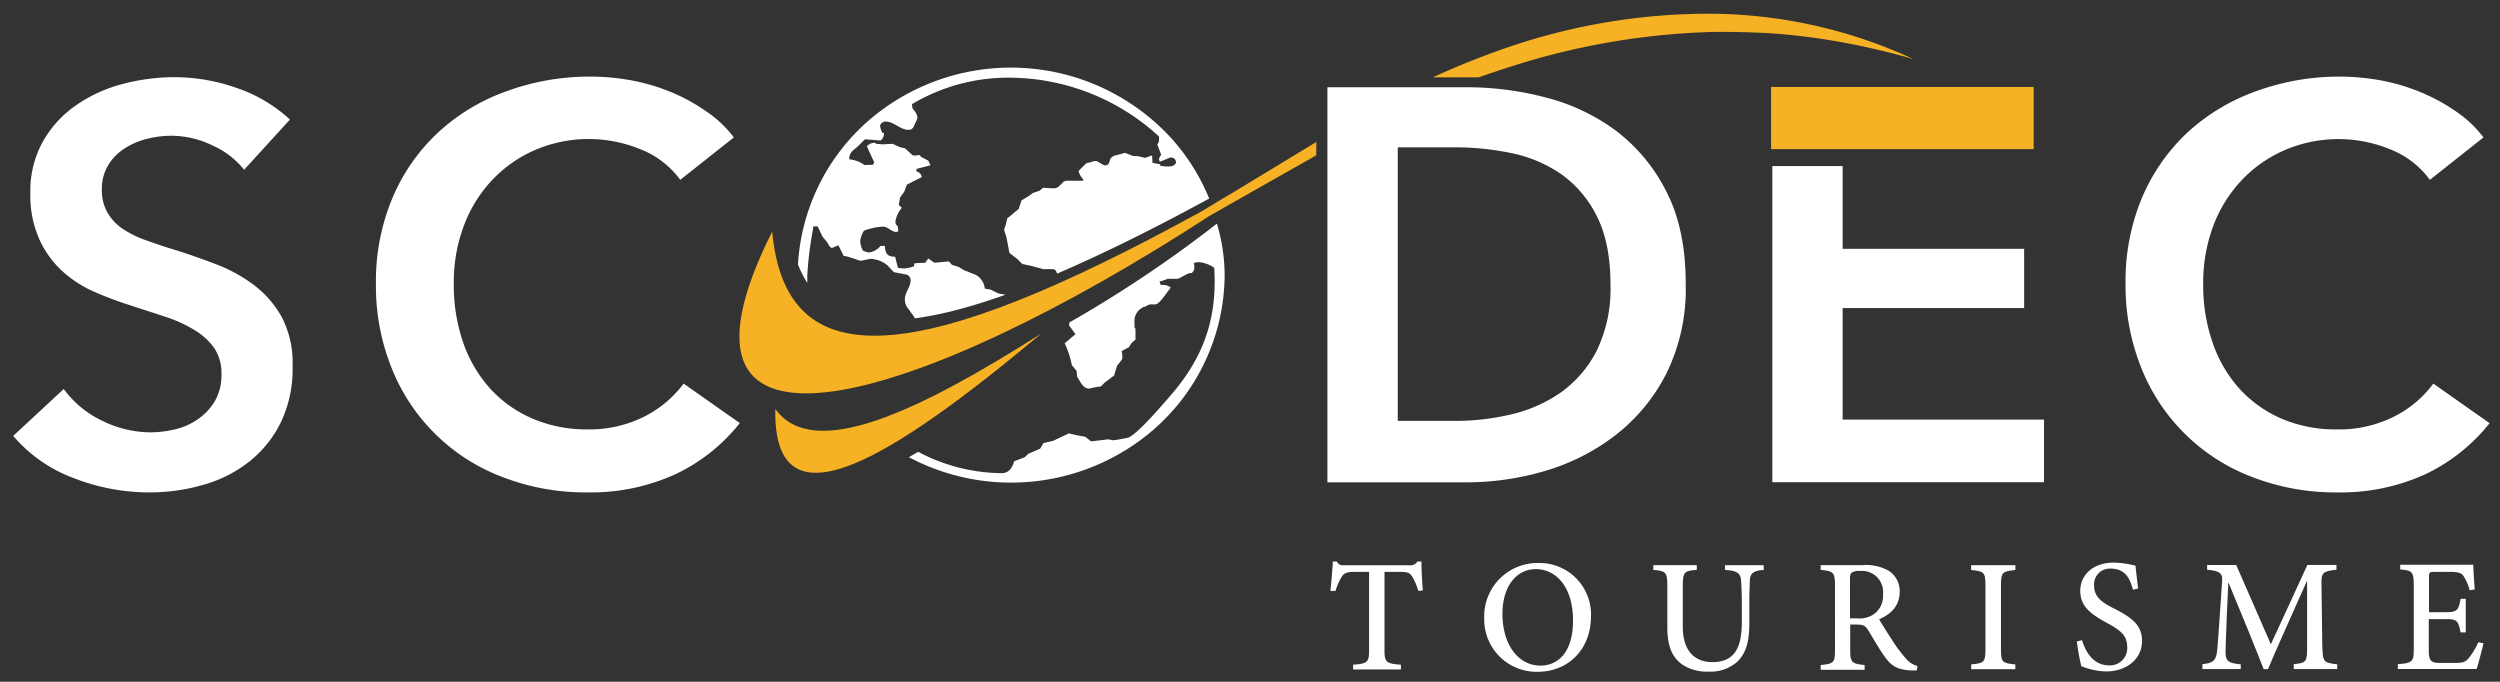
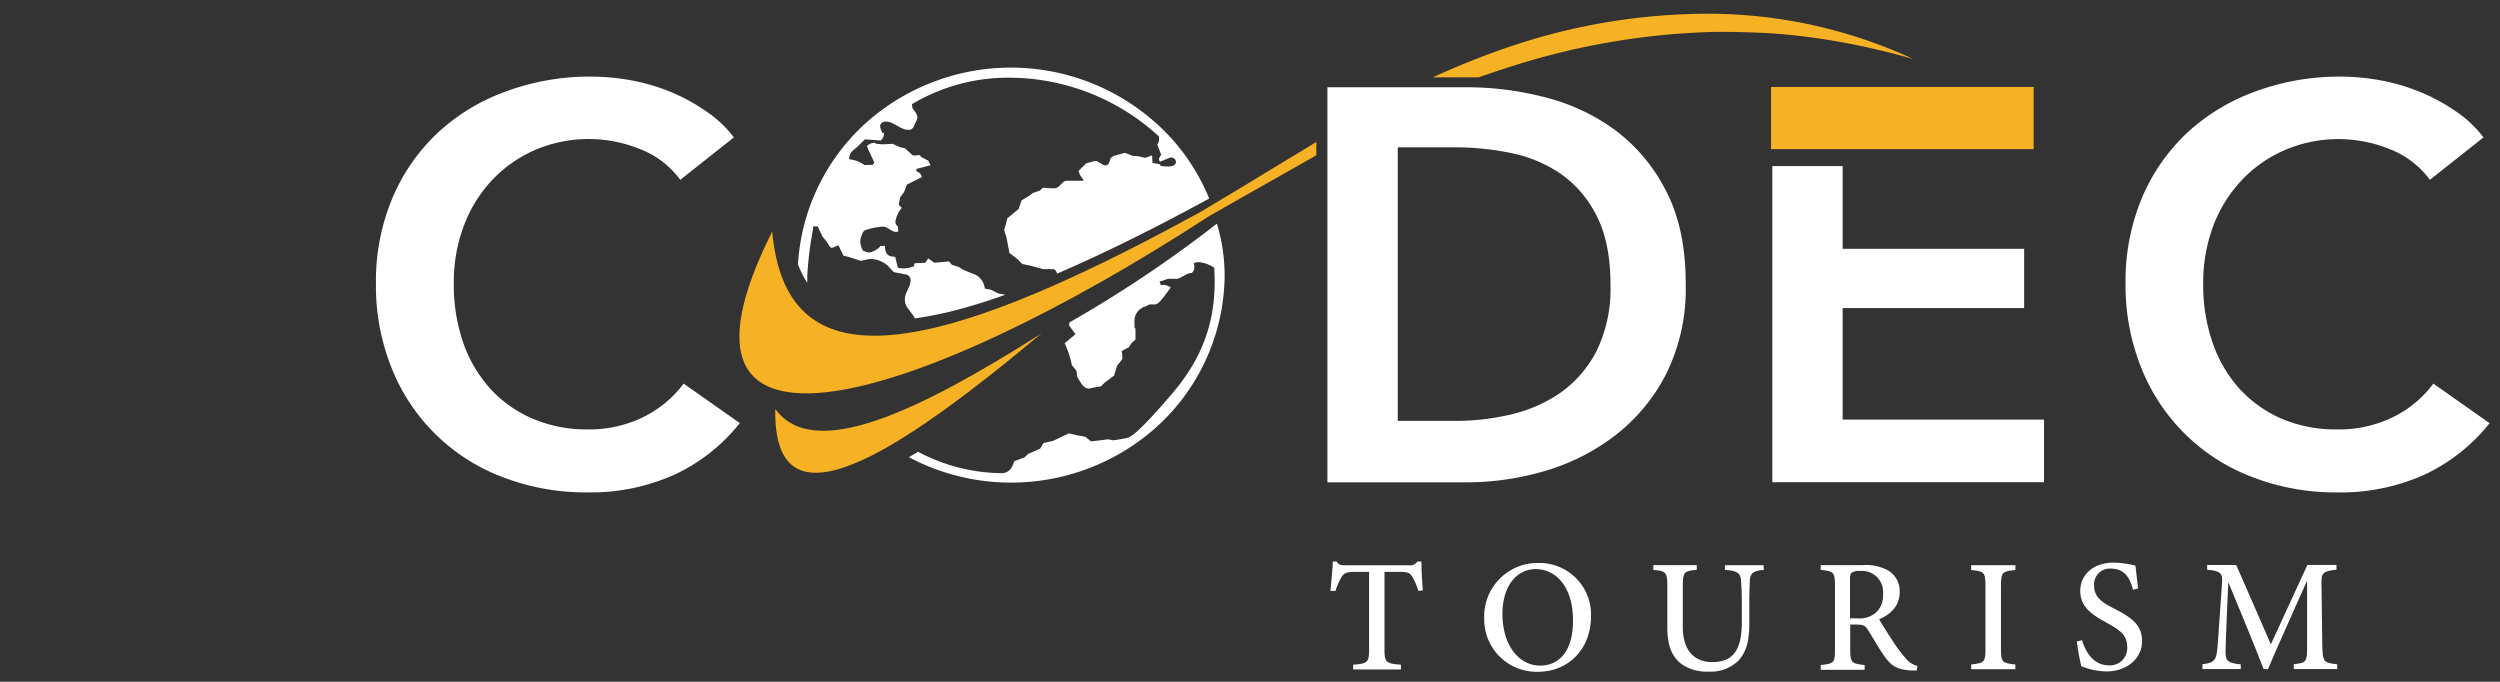
<svg xmlns="http://www.w3.org/2000/svg" id="Calque_1" data-name="Calque 1" viewBox="0 0 436.64 119.07">
  <rect x="0" y="0" width="436.64" height="119.07" fill="#333333" stroke="none" />
  <defs>
    <style>.cls-1{fill:#f6b224;}.cls-2,.cls-3{fill:#FFF;}.cls-3{fill-rule:evenodd;}</style>
  </defs>
  <title>scodec</title>
  <path class="cls-1" d="M215.4,33.59l14.5-8.79v2.32l-13.74,7.79-5,2.85c-50.6,32.9-98.92,47.76-76.29,2.68,2.37,26,25.7,23.53,75-3.53C211.69,35.79,213.55,34.69,215.4,33.59Z" />
  <path class="cls-1" d="M334.19,10.32a125.46,125.46,0,0,0-17.48-3.74c-2.94-.39-5.88-.71-8.83-.84s-5.9-.2-8.85-.16a126.32,126.32,0,0,0-34.78,5.93q-3,.95-6,2h-8a139.28,139.28,0,0,1,12.95-5.19A108.15,108.15,0,0,1,299,2.4,85.38,85.38,0,0,1,334.19,10.32Z" />
  <path class="cls-1" d="M135.41,71.43C135,93.19,155.84,80,181.9,58.24,160.46,71.83,142.08,80.69,135.41,71.43Z" />
-   <path class="cls-2" d="M49.26,55.47a17.94,17.94,0,0,0-4.87-5.66,26.82,26.82,0,0,0-6.53-3.61c-2.38-.91-4.67-1.72-6.89-2.43C29,43.18,27.25,42.6,25.61,42a17.67,17.67,0,0,1-4.13-2,8.73,8.73,0,0,1-2.69-2.83,7.83,7.83,0,0,1-1-4,8,8,0,0,1,1.12-4.34,9,9,0,0,1,2.88-2.92,12.77,12.77,0,0,1,3.89-1.66,17.12,17.12,0,0,1,4.3-.54,16.5,16.5,0,0,1,7.17,1.71,14.76,14.76,0,0,1,5.49,4.23l8-8.77a25.9,25.9,0,0,0-9.4-5.55,32.76,32.76,0,0,0-10.68-1.85,35.47,35.47,0,0,0-9.22,1.21,25.43,25.43,0,0,0-8.08,3.71,19.15,19.15,0,0,0-5.75,6.29,17.74,17.74,0,0,0-2.21,9.07A18.79,18.79,0,0,0,6.9,41.86a17.18,17.18,0,0,0,4,5.51A20.44,20.44,0,0,0,16.55,51a63.28,63.28,0,0,0,6.24,2.34l6.14,2A24.7,24.7,0,0,1,34,57.66a11.39,11.39,0,0,1,3.4,3.11,7.78,7.78,0,0,1,1.28,4.55A9.16,9.16,0,0,1,37.56,70a10.2,10.2,0,0,1-2.93,3.17,11.67,11.67,0,0,1-4,1.81,19.21,19.21,0,0,1-4.39.53,19.16,19.16,0,0,1-8.34-2,17.75,17.75,0,0,1-6.77-5.57L2.31,76.13a25.48,25.48,0,0,0,10.53,7.36A36.25,36.25,0,0,0,26,86a33.52,33.52,0,0,0,9.64-1.36,23.05,23.05,0,0,0,8-4.1,19.88,19.88,0,0,0,5.46-6.88,21.53,21.53,0,0,0,2-9.7A17.28,17.28,0,0,0,49.26,55.47Z" />
  <path class="cls-2" d="M119.4,67a19.6,19.6,0,0,1-6.93,5.79A21.42,21.42,0,0,1,102.62,75,24,24,0,0,1,93,73.11a21.48,21.48,0,0,1-7.36-5.21,23.6,23.6,0,0,1-4.74-8.05,30.88,30.88,0,0,1-1.64-10.33,27.93,27.93,0,0,1,1.7-9.94,23.82,23.82,0,0,1,4.87-8,22.92,22.92,0,0,1,7.56-5.36A23.79,23.79,0,0,1,111.68,26a15.68,15.68,0,0,1,7.13,5.41L128.17,24a20,20,0,0,0-5-4.67A31.93,31.93,0,0,0,117,16a34.68,34.68,0,0,0-6.93-2,39.94,39.94,0,0,0-6.91-.62A42.24,42.24,0,0,0,88.29,16a34.84,34.84,0,0,0-11.85,7.21,33.4,33.4,0,0,0-7.89,11.35,37.58,37.58,0,0,0-2.89,15A38.45,38.45,0,0,0,68.4,64.28a33.57,33.57,0,0,0,19.26,19A40.22,40.22,0,0,0,102.53,86,35.61,35.61,0,0,0,118,82.81a31.44,31.44,0,0,0,11.21-8.92Z" />
  <path class="cls-2" d="M321.83,73.29V53.8h31.7V43.46h-31.7V29H309.55V84.22H357V73.29Z" />
  <path class="cls-2" d="M425,67a19.4,19.4,0,0,1-6.92,5.79A21.42,21.42,0,0,1,408.2,75a24.09,24.09,0,0,1-9.66-1.85,21.67,21.67,0,0,1-7.36-5.21,23.24,23.24,0,0,1-4.72-8.05,30.62,30.62,0,0,1-1.66-10.33,28.38,28.38,0,0,1,1.7-9.94,23.71,23.71,0,0,1,4.89-8,22.67,22.67,0,0,1,7.55-5.36A23.79,23.79,0,0,1,417.26,26a15.68,15.68,0,0,1,7.13,5.41L433.75,24a20,20,0,0,0-5-4.67A32.72,32.72,0,0,0,422.54,16a35.26,35.26,0,0,0-6.93-2,40.23,40.23,0,0,0-6.92-.62A42.33,42.33,0,0,0,393.86,16,35.13,35.13,0,0,0,382,23.19a33.54,33.54,0,0,0-7.89,11.35,37.75,37.75,0,0,0-2.87,15A38.64,38.64,0,0,0,374,64.28a33.62,33.62,0,0,0,19.27,19A40.18,40.18,0,0,0,408.11,86a35.61,35.61,0,0,0,15.49-3.17,31.64,31.64,0,0,0,11.22-8.92Z" />
  <rect class="cls-1" x="309.33" y="15.19" width="45.86" height="10.86" />
  <path class="cls-2" d="M291,33.38a30.41,30.41,0,0,0-8.87-10.63A35.26,35.26,0,0,0,269.88,17a54.34,54.34,0,0,0-13.56-1.76H231.84v69h24.48a48.2,48.2,0,0,0,13.56-2A37.21,37.21,0,0,0,282.16,76,31.85,31.85,0,0,0,291,65.32a33.3,33.3,0,0,0,3.42-15.61Q294.45,40,291,33.38ZM278.84,61.32a20.27,20.27,0,0,1-6.28,7.26,25.21,25.21,0,0,1-8.64,3.8,42,42,0,0,1-9.55,1.13H244.13V25.73h10.24a48.28,48.28,0,0,1,9.55,1,23.61,23.61,0,0,1,8.64,3.61,19.55,19.55,0,0,1,6.28,7.31c1.62,3.13,2.44,7.15,2.44,12.09A24.66,24.66,0,0,1,278.84,61.32Z" />
  <path class="cls-3" d="M157.91,33.52l.49-1.28,2.59-1.3a1.17,1.17,0,0,0-.93-1v-.44l2.46-.63-.38-.8-1.26-.66-.25-.33-.82.08a.92.92,0,0,1-.47-.08l-1.28-1.18-.86-.19-1.3-.59-1.73.09L153,25.11l-.17-.17a1.79,1.79,0,0,0-1.43.61l1.29,2.82-.21.4-1.48.06a5.26,5.26,0,0,0-2.67-1,2.36,2.36,0,0,1,0-.38,2.06,2.06,0,0,1,.78-1.28l.72-.61L151,24.4l.09-.07,2.71.21a1.52,1.52,0,0,0,.59-1.32h-.25a2.88,2.88,0,0,1-.42-1.2c0-.44.5-.76.88-.78,1.49-.1,2.69,1.54,4.18,1.43.64,0,.9-.68,1.08-1.2a2.65,2.65,0,0,0,.38-1,2.68,2.68,0,0,0-.85-1.47l-.12-.8a32.8,32.8,0,0,1,17.41-4.63,38.78,38.78,0,0,1,25.75,10.27c0,.2,0,.43,0,.63a1.15,1.15,0,0,1-.31.76L202.8,27l-.4.74.17.52,1.62-.67a.6.6,0,0,1,.33-.08.84.84,0,0,1,.87.78c0,.62-.83.79-1.26.79a8.06,8.06,0,0,1-1.48-.12v-.25l-1.36-.28-.07-1.3-1.2.44-1.24-.29-.94-.05-1.35-.54-.76.21-1.24.33-.5.38-.28.82a.64.64,0,0,1-.65.44.49.49,0,0,1-.34-.06l-1.15-.67a.67.67,0,0,0-.34,0,.26.26,0,0,0-.17,0l-.52.17-.82.21-1.35,1.34a3.18,3.18,0,0,0,.82,1.45v.26l-.92,0-1.77,0a1.07,1.07,0,0,0-.84.27l-.67.67a1.4,1.4,0,0,1-1.14.38l-1.45-.08a.59.59,0,0,0-.26,0l-.54.48-1.26.44-.42.36-1.5.91-.5,1.49-2,1.66-.23,1-.32,1,.43,1.37.5,2.65,1.41,1.09.82.84,1.51.32,2.19.59,1.64,0c.44,0,.65.4.75.78,1.15-.49,2.29-1,3.43-1.51,7.86-3.53,15.57-7.48,23.14-11.6a35.87,35.87,0,0,0-6.94-10.89,38,38,0,0,0-52.58-2.7,36.15,36.15,0,0,0-12.3,25.09A17.7,17.7,0,0,0,141,49.4c0-.43,0-.87,0-1.3a60.82,60.82,0,0,1,.93-7.7l.12-.86h.76l.84,1.77.74.9.48.78c.1.12.24.3.38.29s.1,0,.13,0l1.05-.44s.84,1.7.93,1.87c.73,0,2.84.88,3,.84l1.58-.33a.17.17,0,0,1,.1,0A4.88,4.88,0,0,1,155,46.35l1.11,1.18,2.19.42a1,1,0,0,1,.74,1c0,1.2-1,2.14-1,3.3a2.48,2.48,0,0,0,.35,1.35l1.22,1.66.16.35a64.32,64.32,0,0,0,8.37-1.76c2.5-.69,5-1.49,7.47-2.38l-1.21-.21L173,50.58l-1-.17A3.06,3.06,0,0,0,170.41,48l-2.06-.82-.89-.55-1.2-.38-.52-.59-2.55.23-1.07-.75-.5.75-1.9.09-.08.52a5.45,5.45,0,0,1-1.77.38,4.83,4.83,0,0,1-1.05-.12l-.48-1.92c-1.35,0-1.73-.55-1.79-1.89l-.74,0a3.4,3.4,0,0,1-2,1.15,3.19,3.19,0,0,1-1.13-.37,4.23,4.23,0,0,1-.44-1.56,4.26,4.26,0,0,1,.67-1.89,11.44,11.44,0,0,1,3.28-.7c.9,0,1.52.93,2.33.93a1.66,1.66,0,0,0,.38-.11l-.1-.88a1,1,0,0,1-.42-.78,4.86,4.86,0,0,1,1.13-2.44l-.54-.53.25-1.3Z" />
  <path class="cls-3" d="M181.68,78.35l-2.1.92-.61.59-1.83.7c-.36,1.2-.94,2.08-2.23,2.08a31.56,31.56,0,0,1-14.55-3.73l-.42.25-1.2.69A38.09,38.09,0,0,0,201.52,75a36.06,36.06,0,0,0,12.37-26.94,31.65,31.65,0,0,0-1.35-9,217,217,0,0,1-25.76,17.26,2.67,2.67,0,0,1-.08.48l1.14,1.57-1.46,1.22-.43.36a16.88,16.88,0,0,1,1.26,3.83l.82,1,.09,1,.52.86c.32.52.76,1.17,1.46,1.22a.33.33,0,0,0,.14,0l1.1-.23.94-.15.68-.67,1.62-1.22.52-1.7.78-1a.71.71,0,0,0,.15-.48,8.2,8.2,0,0,0-.11-1.1l1.29-.69a3,3,0,0,1,1.11-1.28l0-1.94-.17-.17c0-.29,0-.58,0-.88a2.69,2.69,0,0,1,1.16-2.5h.13l.18-.23h.22l.94-.45h1c.74,0,2.2-2.39,2.71-2.94a2.24,2.24,0,0,0-1.76-.44l-.21-.66h.23l1.26-.44,1.6,0c.41,0,1.55-.85,2.23-1l.29,0a1.21,1.21,0,0,0,.47-1,4.4,4.4,0,0,0-.09-.76,4.44,4.44,0,0,1,.86-.15,5.7,5.7,0,0,1,2.72,1c0,.8.07,1.56.06,2.36,0,7.73-2.45,13.75-7.42,19.6-.87,1-6.3,7.47-7.83,7.74l-1.74.32-.74.1-.86-.17-3,.36-1-.8L188,76l-1.32-.31L183.93,77l-1.68.38Z" />
  <path class="cls-2" d="M247.71,103.2a10.45,10.45,0,0,0-1-2.4c-.46-.72-.73-.92-2.29-.92h-2.61v13.54c0,2.22.24,2.5,2.87,2.67v.83h-8.35v-.83c2.56-.17,2.79-.43,2.79-2.67V99.88h-2.39c-1.55,0-2,.19-2.48,1a11.49,11.49,0,0,0-1,2.33h-.88c.17-1.77.34-3.6.42-5.13h.68c.42.67.73.65,1.52.65h11.11a1.46,1.46,0,0,0,1.46-.66h.7c0,1.29.11,3.39.25,5.05Z" />
  <path class="cls-2" d="M268.74,98.33a9,9,0,0,1,9.14,9.24c0,6-4.12,9.76-9.29,9.76a9.14,9.14,0,0,1-9.36-9.37A9.32,9.32,0,0,1,268.74,98.33Zm-.53,1.07c-3.08,0-5.8,2.66-5.8,7.85s2.68,9,6.62,9c3.26,0,5.72-2.53,5.71-7.88C274.74,102.54,271.8,99.4,268.21,99.4Z" />
  <path class="cls-2" d="M308.06,99.54c-1.76.12-2.38.58-2.44,1.82,0,.68-.1,1.81-.09,4.28v3.13c0,2.78-.35,5-2,6.71a7,7,0,0,1-5.17,1.82,7.69,7.69,0,0,1-4.67-1.32c-1.67-1.28-2.48-3.17-2.48-6.42v-7.12c0-2.53-.23-2.7-2.45-2.9v-.83h7.59v.83c-2.21.15-2.44.37-2.44,2.9v7.07c0,3.92,1.87,6.13,5.16,6.13,3.86,0,5.15-2.47,5.15-7v-3c0-2.46-.09-3.51-.14-4.29-.09-1.26-.76-1.7-2.81-1.81v-.83h6.75Z" />
  <path class="cls-2" d="M334.77,117.1c-.32,0-.64,0-1,0-2.31-.14-3.39-.72-4.55-2.35-1.05-1.45-2-3.2-2.93-4.67-.54-.87-.91-1-2.24-1h-.9v4.34c0,2.35.3,2.5,2.52,2.73v.83H318v-.83c2.29-.24,2.49-.38,2.49-2.73V102.24c0-2.35-.31-2.47-2.5-2.71V98.7h7.31a8.06,8.06,0,0,1,4.59,1,4.21,4.21,0,0,1,1.9,3.7c0,2.42-1.56,3.9-3.59,4.76.49.87,1.67,2.73,2.51,4a23.84,23.84,0,0,0,2.2,2.89,3.92,3.92,0,0,0,2,1.28ZM324.38,108a4.42,4.42,0,0,0,3-.8,3.92,3.92,0,0,0,1.5-3.41,3.69,3.69,0,0,0-4-4.07,2.38,2.38,0,0,0-1.44.28c-.25.19-.33.48-.33,1.17V108Z" />
  <path class="cls-2" d="M344.28,116.88v-.83c2.26-.24,2.49-.36,2.49-2.73v-11c0-2.4-.24-2.53-2.5-2.77v-.83H352v.83c-2.28.24-2.52.37-2.52,2.77v11c0,2.39.23,2.49,2.51,2.73v.83Z" />
  <path class="cls-2" d="M372.54,103c-.5-1.83-1.28-3.69-3.9-3.69a2.75,2.75,0,0,0-2.89,3c0,1.86,1.19,2.83,3.54,4,3.3,1.68,4.83,3,4.83,5.68,0,3-2.58,5.27-6.26,5.28a12.24,12.24,0,0,1-4.35-.92,42.64,42.64,0,0,1-.78-4.31l.91-.23c.56,1.85,1.85,4.4,4.73,4.4a3,3,0,0,0,3.16-3.16c0-2.06-1.12-2.94-3.57-4.27-2.93-1.59-4.63-2.94-4.63-5.6s2.11-4.92,5.89-4.92a18,18,0,0,1,3.75.53c.12,1,.24,2.19.47,4Z" />
  <path class="cls-2" d="M400.62,116.86V116c2.26-.23,2.35-.4,2.33-3.31V101.4c-2.24,5.07-5.66,12.59-6.83,15.47h-.76c-1.11-2.91-4.06-10.16-6.17-15.19-.45,9.61-.48,11.74-.48,12.35,0,1.56.71,1.81,2.65,2v.83h-6.69V116c1.62-.16,2.3-.49,2.52-2,.16-1.16.2-2.27.91-12.31.11-1.43-.16-2-2.61-2.18v-.83h5.08l6.05,13.85L403,98.67h5.08v.83c-2.38.27-2.68.52-2.62,2.53l.14,10.7c.09,2.91.18,3,2.61,3.3v.83Z" />
-   <path class="cls-2" d="M433.76,112.35c-.16.73-.92,3.67-1.2,4.5H418.8V116c2.59-.2,2.78-.43,2.78-2.74v-11c0-2.47-.31-2.61-2.37-2.8v-.83h8.65c2.69,0,3.76,0,4.11,0,0,.66.14,2.8.26,4.32l-.89.14a8.32,8.32,0,0,0-.91-2.21c-.45-.86-1.05-1-2.68-1h-2.51c-.9,0-1,.07-1,.91v6.13h3c2,0,2.16-.42,2.52-2.33h.9v5.86h-.91c-.38-2-.61-2.32-2.55-2.32h-3v5.44c0,2,.51,2.19,2,2.22h2.5c1.68,0,2-.24,2.6-1a11.82,11.82,0,0,0,1.54-2.61Z" />
</svg>